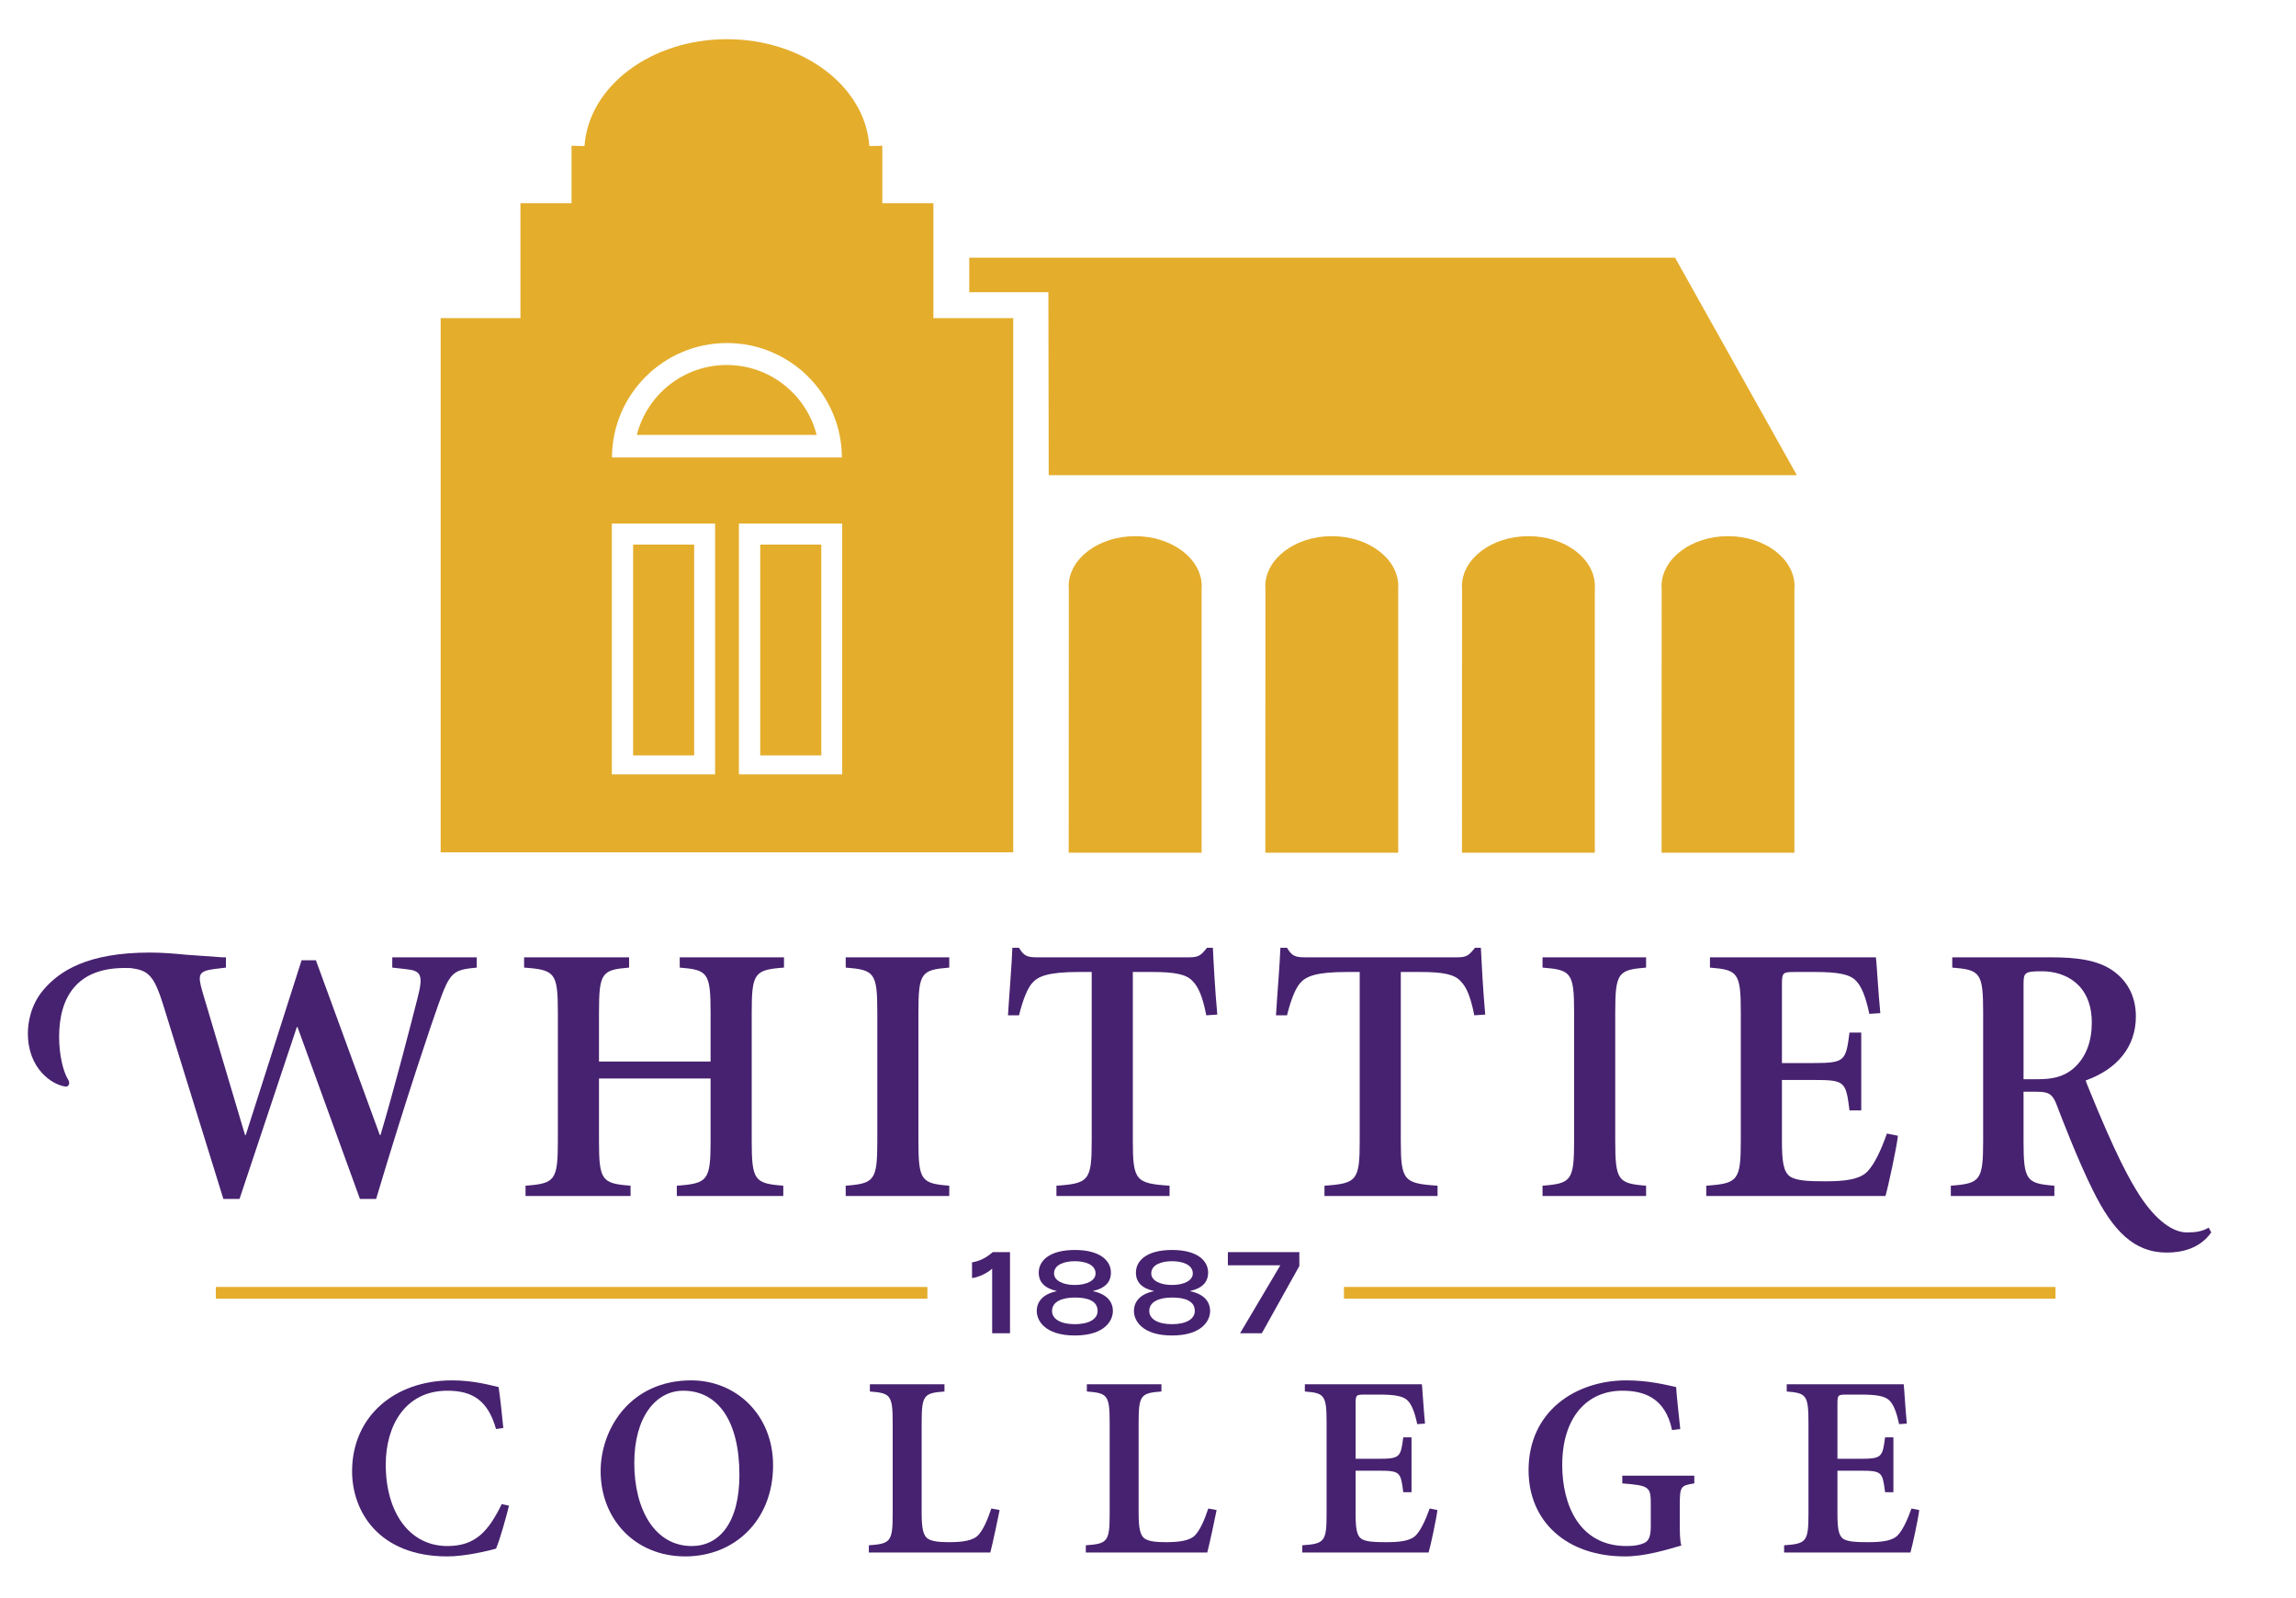
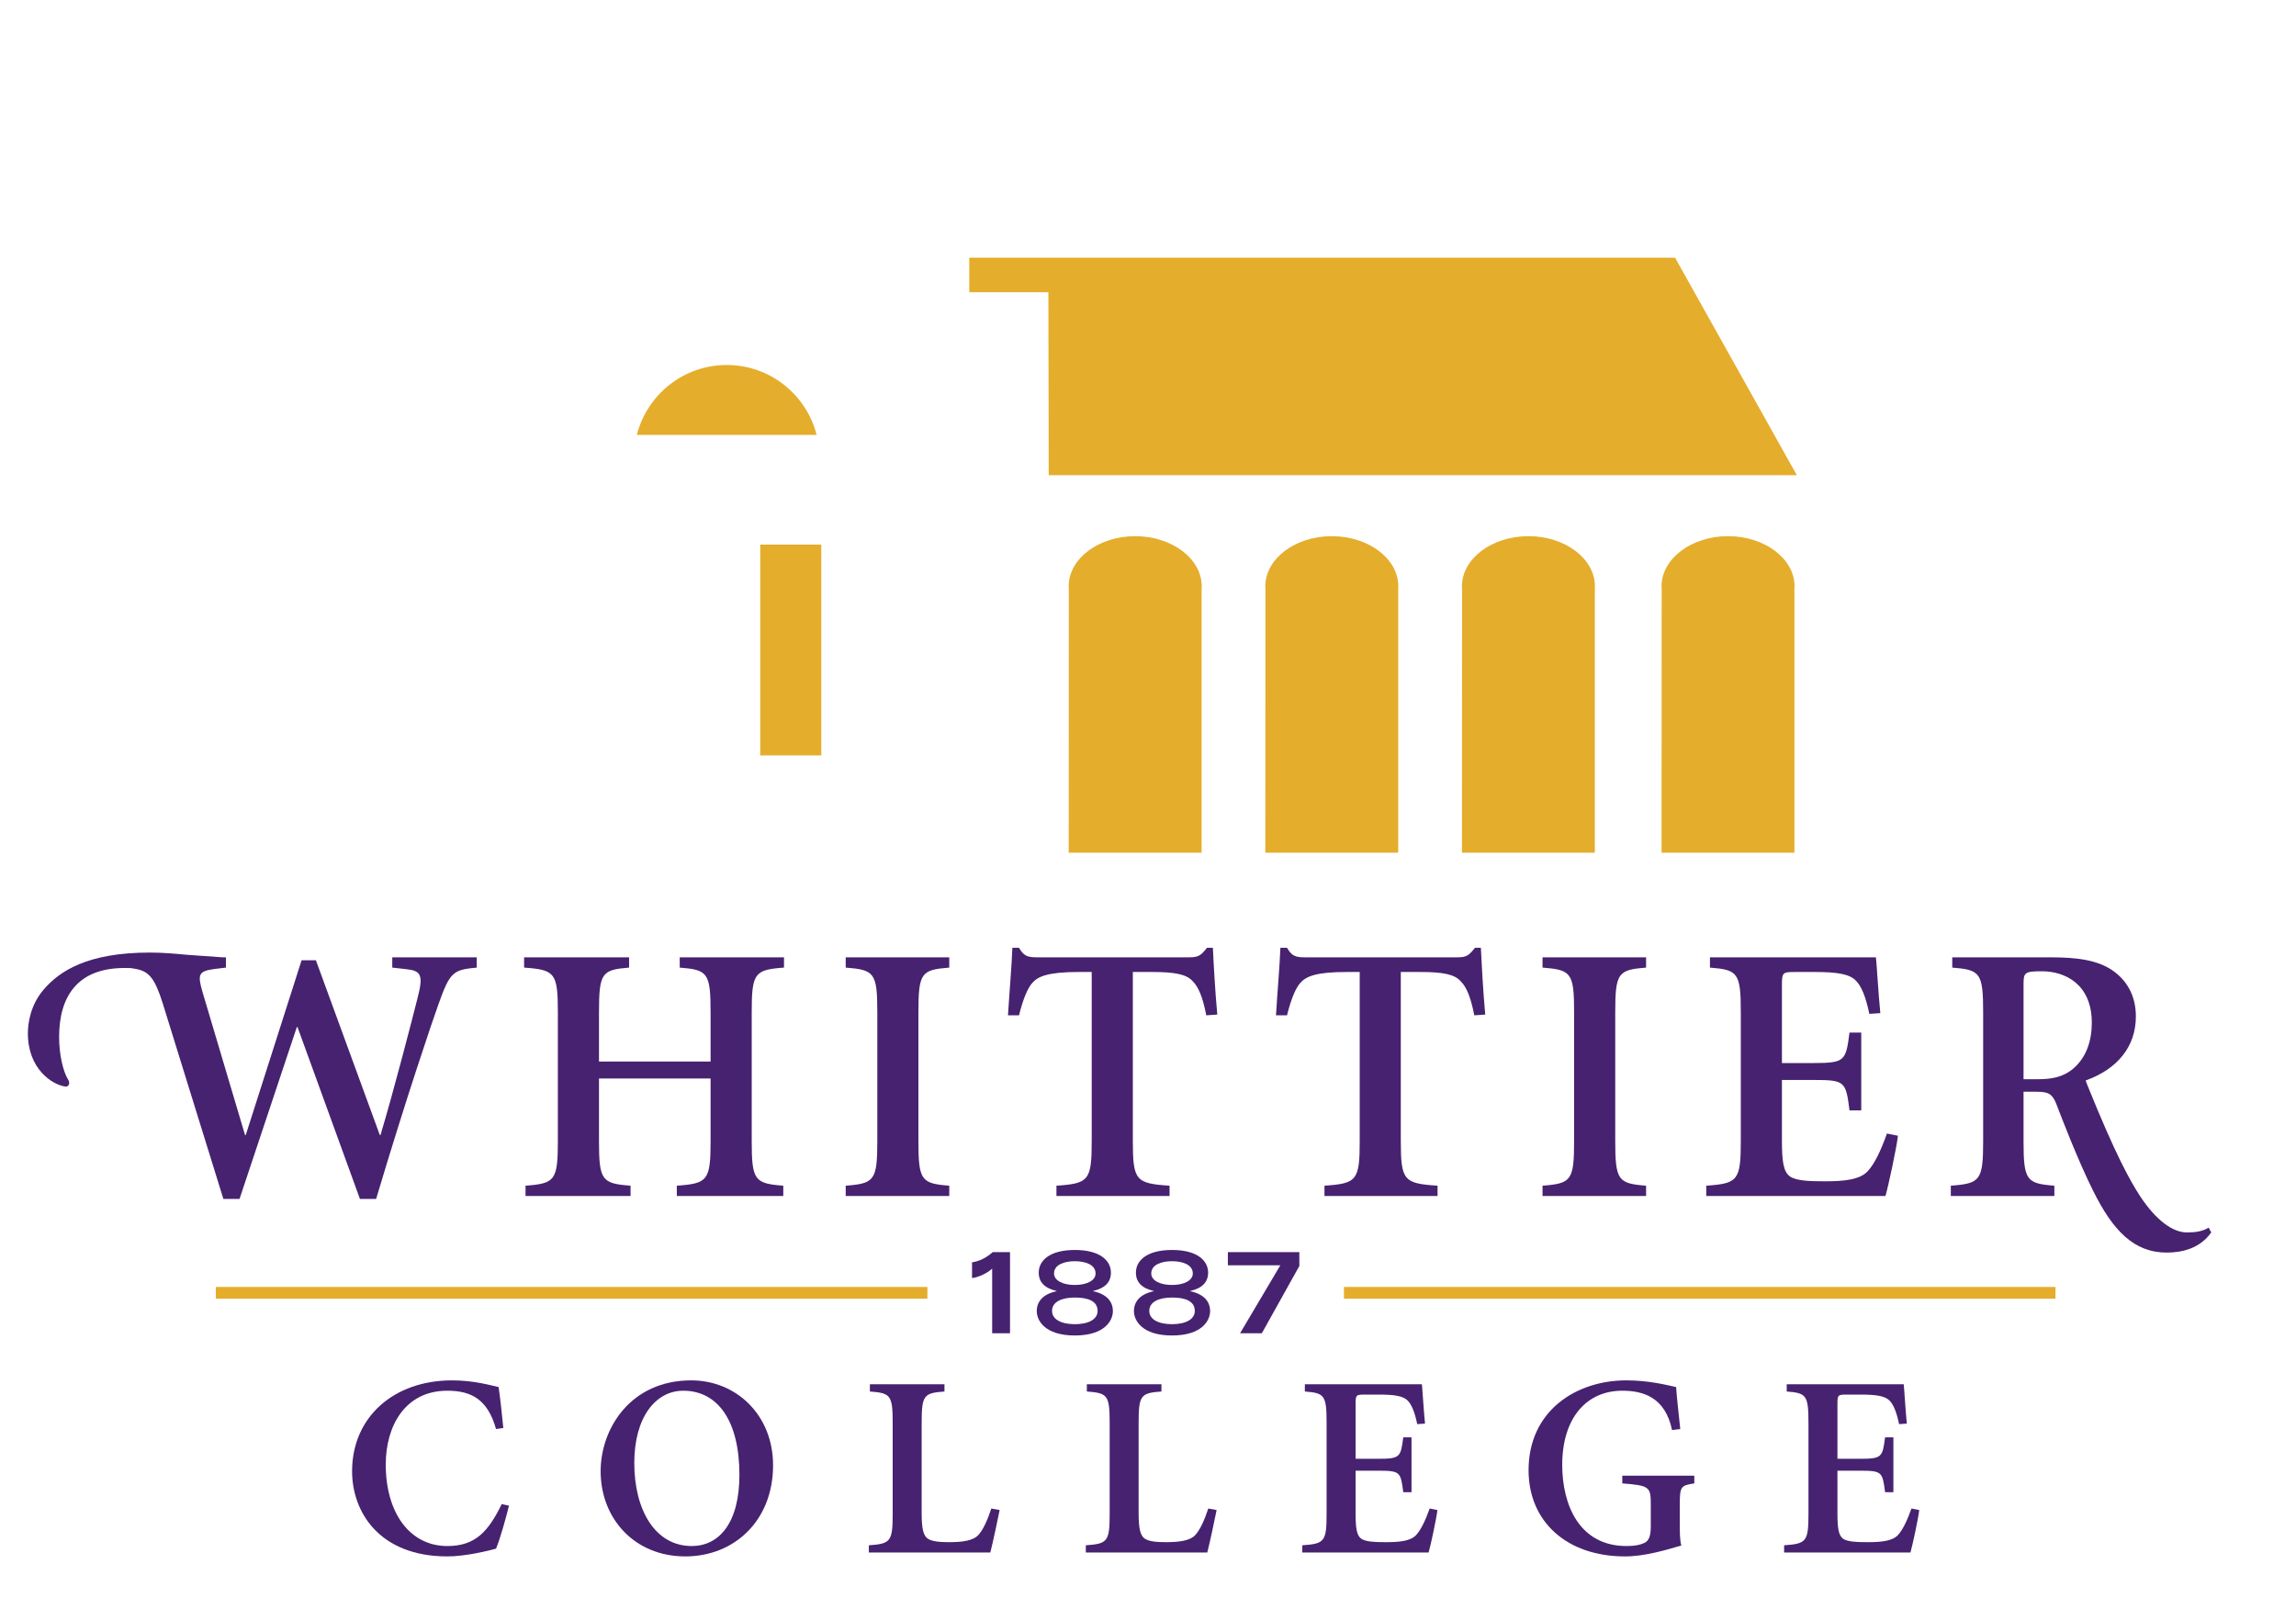
<svg xmlns="http://www.w3.org/2000/svg" xmlns:ns1="http://sodipodi.sourceforge.net/DTD/sodipodi-0.dtd" xmlns:ns2="http://www.inkscape.org/namespaces/inkscape" version="1.1" id="svg1" width="174.173" height="121.253" viewBox="0 0 174.173 121.253" ns1:docname="Whittier College logo full 2c.svg" ns2:version="1.3.2 (1:1.3.2+202311252150+091e20ef0f)">
  <g id="g1" ns2:groupmode="layer" ns2:label="1">
    <path id="path1" d="m 123.109,170.945 h 405.859 v 6.684 H 123.109 Z" style="fill:#e4ad2c;fill-opacity:1;fill-rule:nonzero;stroke:none" transform="matrix(0.133,0,0,-0.133,0,121.253)" />
    <path id="path2" d="m 766.555,170.945 h 405.844 v 6.684 H 766.555 Z" style="fill:#e4ad2c;fill-opacity:1;fill-rule:nonzero;stroke:none" transform="matrix(0.133,0,0,-0.133,0,121.253)" />
    <g id="g30">
      <path id="path3" d="m 554.418,191.672 c 4.238,0.641 8.027,2.519 11.777,5.801 h 9.883 v -46.25 h -10.176 v 36.875 c -2.851,-2.739 -8.125,-5.063 -11.484,-5.395 v 8.969" style="fill:#472270;fill-opacity:1;fill-rule:nonzero;stroke:none" transform="matrix(0.133,0,0,-0.133,0,121.253)" />
      <path id="path4" d="m 658.051,175.203 v 0.141 c -6.953,1.597 -10.156,5.136 -10.156,10.484 0,6.543 5.8,12.895 20.613,12.895 14.726,0 20.566,-6.352 20.566,-12.895 0,-5.348 -3.222,-8.887 -10.176,-10.484 v -0.141 c 7.754,-1.656 11.309,-5.879 11.309,-11.348 0,-5.292 -4.551,-13.906 -21.699,-13.906 -17.195,0 -21.746,8.614 -21.746,13.906 0,5.469 3.535,9.692 11.289,11.348 z m 10.457,-18.808 c 7.676,0 12.969,2.714 12.969,7.558 0,5.766 -5.684,7.641 -12.969,7.641 -7.488,0 -12.996,-2.446 -12.996,-7.641 0,-4.844 5.254,-7.558 12.996,-7.558 z m 0,22.367 c 6.914,0 11.836,2.593 11.836,6.558 0,5.024 -5.86,6.993 -11.836,6.993 -6.016,0 -11.863,-1.969 -11.863,-6.993 0,-3.965 4.89,-6.558 11.863,-6.558" style="fill:#472270;fill-opacity:1;fill-rule:nonzero;stroke:none" transform="matrix(0.133,0,0,-0.133,0,121.253)" />
      <path id="path5" d="m 602.641,175.203 v 0.141 c -6.953,1.597 -10.176,5.136 -10.176,10.484 0,6.543 5.84,12.895 20.586,12.895 14.765,0 20.586,-6.352 20.586,-12.895 0,-5.348 -3.203,-8.887 -10.157,-10.484 v -0.141 c 7.735,-1.656 11.274,-5.879 11.274,-11.348 0,-5.292 -4.535,-13.906 -21.703,-13.906 -17.188,0 -21.715,8.614 -21.715,13.906 0,5.469 3.551,9.692 11.305,11.348 z m 10.41,-18.808 c 7.715,0 12.992,2.714 12.992,7.558 0,5.766 -5.688,7.641 -12.992,7.641 -7.461,0 -12.988,-2.446 -12.988,-7.641 0,-4.844 5.292,-7.558 12.988,-7.558 z m 0,22.367 c 6.953,0 11.836,2.593 11.836,6.558 0,5.024 -5.84,6.993 -11.836,6.993 -6.016,0 -11.856,-1.969 -11.856,-6.993 0,-3.965 4.903,-6.558 11.856,-6.558" style="fill:#472270;fill-opacity:1;fill-rule:nonzero;stroke:none" transform="matrix(0.133,0,0,-0.133,0,121.253)" />
      <path id="path6" d="m 741.105,189.578 -21.386,-38.355 h -12.422 l 22.969,38.75 h -29.922 v 7.5 h 40.761 v -7.895" style="fill:#472270;fill-opacity:1;fill-rule:nonzero;stroke:none" transform="matrix(0.133,0,0,-0.133,0,121.253)" />
      <path id="path7" d="m 282.914,96.594 c -4.707,16.836 -14.023,21.851 -27.754,21.851 -24.219,0 -35.137,-20.23 -35.137,-42.09 0,-27.438 13.594,-46.5 35.137,-46.5 15.957,0 23.34,8.258 31.016,23.922 l 4.14,-0.894 c -1.777,-7.109 -5.019,-18.891 -7.402,-24.516 -4.141,-1.172 -17.402,-4.43 -27.754,-4.43 -38.711,0 -54.336,25.254 -54.336,48.574 0,31.011 23.906,51.836 56.992,51.836 12.715,0 22.461,-2.953 26.582,-3.828 1.192,-8.286 1.778,-14.766 2.676,-23.34 l -4.16,-0.586" style="fill:#472270;fill-opacity:1;fill-rule:nonzero;stroke:none" transform="matrix(0.133,0,0,-0.133,0,121.253)" />
      <path id="path8" d="m 440.941,75.906 c 0,-31.442 -21.992,-51.969 -50.058,-51.969 -29.102,0 -48.297,21.715 -48.297,48.574 0,24.234 16.969,51.836 51.676,51.836 25.566,0 46.679,-19.629 46.679,-48.442 z m -79.16,1.328 c 0,-26.738 11.817,-47.379 32.793,-47.379 15.352,0 27.168,12.848 27.168,40.605 0,30.723 -12.265,47.984 -32.051,47.984 -15.664,0 -27.91,-15.054 -27.91,-41.211" style="fill:#472270;fill-opacity:1;fill-rule:nonzero;stroke:none" transform="matrix(0.133,0,0,-0.133,0,121.253)" />
      <path id="path9" d="m 538.695,122.117 v -4.121 C 526.879,117.117 525.688,115.93 525.688,99.988 V 48.605 c 0,-8.578 0.898,-12.699 3.398,-14.473 2.519,-1.777 7.383,-2.07 12.109,-2.07 6.797,0 13.891,0.582 16.993,4.277 2.5,2.809 4.882,7.852 7.23,14.922 l 4.742,-0.879 c -0.898,-4.731 -4.14,-19.809 -5.312,-24.223 H 495.57 v 4.121 c 12.403,0.879 13.594,2.074 13.594,18.031 v 51.676 c 0,15.942 -1.191,17.129 -13.008,18.008 v 4.121 h 42.539" style="fill:#472270;fill-opacity:1;fill-rule:nonzero;stroke:none" transform="matrix(0.133,0,0,-0.133,0,121.253)" />
      <path id="path10" d="m 662.453,122.117 v -4.121 C 650.629,117.117 649.438,115.93 649.438,99.988 V 48.605 c 0,-8.578 0.898,-12.699 3.417,-14.473 2.5,-1.777 7.383,-2.07 12.098,-2.07 6.797,0 13.887,0.582 16.973,4.277 2.519,2.809 4.902,7.852 7.246,14.922 l 4.746,-0.879 C 693.02,45.652 689.777,30.574 688.586,26.16 H 619.32 v 4.121 c 12.422,0.879 13.598,2.074 13.598,18.031 v 51.676 c 0,15.942 -1.176,17.129 -13.012,18.008 v 4.121 h 42.547" style="fill:#472270;fill-opacity:1;fill-rule:nonzero;stroke:none" transform="matrix(0.133,0,0,-0.133,0,121.253)" />
      <path id="path11" d="m 811.008,122.117 c 0.293,-2.344 0.879,-13.277 1.777,-22.422 l -4.433,-0.309 c -1.485,7.105 -3.262,11.226 -5.469,13.457 -2.5,2.515 -7.227,3.394 -16.387,3.394 h -7.383 c -5.605,0 -5.918,0 -5.918,-5.308 V 79.617 h 12.715 c 12.695,0 12.988,0.863 14.473,12.246 h 4.707 V 60.559 h -4.707 c -1.485,11.676 -1.778,12.262 -14.473,12.262 H 773.195 V 48.605 c 0,-8.578 0.606,-12.699 3.262,-14.613 2.656,-1.773 7.969,-1.93 14.18,-1.93 7.383,0 14.179,0.582 17.265,4.277 2.5,2.809 5.039,7.852 7.539,14.922 l 4.414,-0.879 c -0.585,-5.039 -3.808,-20.102 -5.019,-24.223 h -72.051 v 4.121 c 12.695,0.879 13.867,2.074 13.867,18.031 v 51.676 c 0,15.942 -1.172,17.129 -12.402,18.008 v 4.121 h 66.758" style="fill:#472270;fill-opacity:1;fill-rule:nonzero;stroke:none" transform="matrix(0.133,0,0,-0.133,0,121.253)" />
      <path id="path12" d="m 958.098,43.273 c 0,-5.312 0,-10.043 0.879,-13.129 -9.161,-2.656 -20.977,-6.207 -32.188,-6.207 -32.93,0 -54.941,19.648 -54.941,49.176 0,33.672 26.875,51.235 55.82,51.235 12.695,0 23.047,-2.657 28.359,-3.828 0.274,-5.024 1.172,-12.715 2.344,-23.926 l -4.687,-0.586 c -3.868,18.594 -16.27,22.437 -28.379,22.437 -20.391,0 -34.258,-15.504 -34.258,-42.359 0,-22.758 9.766,-46.23 36.621,-46.23 4.727,0 7.539,0.586 9.902,1.621 2.793,1.168 3.985,3.691 3.985,9.586 v 12.406 c 0,10.039 -0.586,10.934 -16.25,12.105 v 4.414 h 41.074 v -4.414 c -7.695,-1.172 -8.281,-1.773 -8.281,-12.105 V 43.273" style="fill:#472270;fill-opacity:1;fill-rule:nonzero;stroke:none" transform="matrix(0.133,0,0,-0.133,0,121.253)" />
      <path id="path13" d="m 1085.82,122.117 c 0.31,-2.344 0.89,-13.277 1.77,-22.422 l -4.41,-0.309 c -1.49,7.105 -3.24,11.226 -5.47,13.457 -2.52,2.515 -7.25,3.394 -16.41,3.394 h -7.36 c -5.62,0 -5.92,0 -5.92,-5.308 V 79.617 h 12.7 c 12.69,0 12.99,0.863 14.47,12.246 h 4.75 V 60.559 h -4.75 c -1.48,11.676 -1.78,12.262 -14.47,12.262 h -12.7 V 48.605 c 0,-8.578 0.61,-12.699 3.26,-14.613 2.66,-1.773 7.97,-1.93 14.16,-1.93 7.39,0 14.18,0.582 17.29,4.277 2.5,2.809 5,7.852 7.52,14.922 l 4.43,-0.879 c -0.58,-5.039 -3.83,-20.102 -5.02,-24.223 h -72.05 v 4.121 c 12.7,0.879 13.89,2.074 13.89,18.031 v 51.676 c 0,15.942 -1.19,17.129 -12.4,18.008 v 4.121 h 66.72" style="fill:#472270;fill-opacity:1;fill-rule:nonzero;stroke:none" transform="matrix(0.133,0,0,-0.133,0,121.253)" />
      <path id="path14" d="m 358.813,365.641 v -5.86 c -15.508,-1.261 -17.168,-2.929 -17.168,-25.539 v -28.058 h 63.652 v 28.058 c 0,22.61 -1.66,24.278 -17.598,25.539 v 5.86 h 59.473 v -5.86 c -16.719,-1.261 -18.418,-2.929 -18.418,-25.539 V 260.93 c 0,-22.602 1.699,-24.282 18.008,-25.547 v -5.86 h -60.723 v 5.86 c 17.598,1.265 19.258,2.945 19.258,25.547 v 35.601 H 341.645 V 260.93 c 0,-22.602 1.66,-24.282 18.007,-25.547 v -5.86 H 299.75 v 5.86 c 16.758,1.265 18.438,2.945 18.438,25.547 v 73.312 c 0,22.61 -1.68,24.278 -19.258,25.539 v 5.86 h 59.883" style="fill:#472270;fill-opacity:1;fill-rule:nonzero;stroke:none" transform="matrix(0.133,0,0,-0.133,0,121.253)" />
      <path id="path15" d="m 541.43,365.641 v -5.86 c -15.938,-1.261 -17.594,-2.929 -17.594,-25.539 V 260.93 c 0,-22.602 1.656,-24.282 17.594,-25.547 v -5.86 h -59.063 v 5.86 c 16.348,1.265 18.028,2.945 18.028,25.547 v 73.312 c 0,22.61 -1.68,24.278 -18.028,25.539 v 5.86 h 59.063" style="fill:#472270;fill-opacity:1;fill-rule:nonzero;stroke:none" transform="matrix(0.133,0,0,-0.133,0,121.253)" />
      <path id="path16" d="m 574.926,332.563 c 0.84,13.8 2.09,27.648 2.5,38.515 h 3.789 c 2.91,-5.008 5.019,-5.437 10.879,-5.437 h 86.297 c 5.449,0 6.699,1.277 10.058,5.437 h 3.34 c 0.41,-8.777 1.27,-24.715 2.52,-38.094 l -6.289,-0.421 c -2.09,10.878 -4.61,16.339 -7.754,19.464 -3.555,3.993 -10.254,5.254 -23.25,5.254 H 646.137 V 260.93 c 0,-22.602 1.679,-24.282 20.945,-25.547 v -5.86 h -64.519 v 5.86 c 18.441,1.265 20.117,2.945 20.117,25.547 v 96.351 h -7.129 c -18.008,0 -23.457,-2.519 -26.817,-6.289 -2.5,-2.929 -5,-8.39 -7.519,-18.429 h -6.289" style="fill:#472270;fill-opacity:1;fill-rule:nonzero;stroke:none" transform="matrix(0.133,0,0,-0.133,0,121.253)" />
      <path id="path17" d="m 727.785,332.563 c 0.84,13.8 2.09,27.648 2.52,38.515 h 3.769 c 2.93,-5.008 5.02,-5.437 10.879,-5.437 h 86.289 c 5.449,0 6.699,1.277 10.039,5.437 h 3.36 c 0.429,-8.777 1.25,-24.715 2.5,-38.094 l -6.25,-0.421 c -2.11,10.878 -4.629,16.339 -7.774,19.464 -3.554,3.993 -10.273,5.254 -23.242,5.254 H 798.977 V 260.93 c 0,-22.602 1.699,-24.282 20.957,-25.547 v -5.86 h -64.493 v 5.86 c 18.418,1.265 20.098,2.945 20.098,25.547 v 96.351 h -7.129 c -18.027,0 -23.457,-2.519 -26.816,-6.289 -2.5,-2.929 -5.02,-8.39 -7.52,-18.429 h -6.289" style="fill:#472270;fill-opacity:1;fill-rule:nonzero;stroke:none" transform="matrix(0.133,0,0,-0.133,0,121.253)" />
      <path id="path18" d="m 938.879,365.641 v -5.86 c -15.918,-1.261 -17.598,-2.929 -17.598,-25.539 V 260.93 c 0,-22.602 1.68,-24.282 17.598,-25.547 v -5.86 h -59.063 v 5.86 c 16.348,1.265 18.008,2.945 18.008,25.547 v 73.312 c 0,22.61 -1.66,24.278 -18.008,25.539 v 5.86 h 59.063" style="fill:#472270;fill-opacity:1;fill-rule:nonzero;stroke:none" transform="matrix(0.133,0,0,-0.133,0,121.253)" />
      <path id="path19" d="m 1069.98,365.641 c 0.41,-3.34 1.25,-18.84 2.5,-31.828 l -6.27,-0.418 c -2.09,10.046 -4.61,15.925 -7.76,19.05 -3.55,3.575 -10.27,4.836 -23.24,4.836 h -10.47 c -7.97,0 -8.38,0 -8.38,-7.551 v -44.386 h 18.01 c 18.01,0 18.44,1.25 20.53,17.383 h 6.7 v -44.399 h -6.7 c -2.09,16.547 -2.52,17.363 -20.53,17.363 h -18.01 v -34.336 c 0,-12.144 0.82,-18.003 4.61,-20.718 3.77,-2.539 11.31,-2.739 20.12,-2.739 10.45,0 20.08,0.825 24.49,6.079 3.56,3.984 7.11,11.113 10.67,21.152 l 6.28,-1.25 c -0.82,-7.149 -5.43,-28.496 -7.11,-34.356 H 973.195 v 5.86 c 18.028,1.265 19.707,2.945 19.707,25.547 v 73.312 c 0,22.61 -1.679,24.278 -17.597,25.539 v 5.86 h 94.675" style="fill:#472270;fill-opacity:1;fill-rule:nonzero;stroke:none" transform="matrix(0.133,0,0,-0.133,0,121.253)" />
      <path id="path20" d="m 223.734,365.641 v -5.86 l 7.539,-0.84 c 9.004,-0.851 10.274,-3.339 6.934,-16.339 -3.379,-13.399 -13.418,-52.336 -21.172,-78.293 h -0.41 l -36.445,99.652 h -8.164 L 140.18,264.309 h -0.43 l -24.277,81.664 c -2.93,10.047 -2.09,11.718 6.488,12.968 l 6.91,0.84 v 5.86 h -1.953 c -4.805,0.32 -20.547,1.464 -20.547,1.464 -6.285,0.606 -13.398,1.25 -20.918,1.25 -35.41,0 -51.543,-10.449 -60.742,-21.347 -7.129,-8.399 -8.809,-18.449 -8.809,-24.735 0,-20.293 13.828,-29.293 21.367,-30.347 2.09,-0.215 2.91,2.09 1.465,4.179 -2.715,4.395 -5.02,14.024 -5.02,24.083 0,23.05 10.449,39.367 37.285,39.367 1.484,0 2.578,0 3.477,-0.039 0.938,-0.118 1.836,-0.262 2.656,-0.418 0.176,-0.051 0.371,-0.098 0.566,-0.157 l 0.176,0.008 c 7.051,-1.492 10.391,-5.066 14.98,-19.687 L 127.406,227.844 h 9.219 l 32.676,98.011 h 0.39 l 35.606,-98.011 h 9.238 c 17.363,58.219 32.227,101.789 35.391,110.578 6.679,18.859 8.359,20.098 21.992,21.359 v 5.86 h -48.184" style="fill:#472270;fill-opacity:1;fill-rule:nonzero;stroke:none" transform="matrix(0.133,0,0,-0.133,0,121.253)" />
      <path id="path21" d="m 1259.76,211.477 c -3.77,-2.305 -7.75,-2.739 -12.56,-2.739 -7.75,0 -17.38,6.723 -26.6,20.742 -5.64,8.793 -13.63,22.622 -30.18,63.657 l -0.82,2.261 0.79,0.278 v 0.015 c 16.95,6.289 27.85,18.657 27.85,36.258 0,12.344 -5.65,21.121 -13.83,26.571 -8.36,5.441 -19.26,7.121 -34.55,7.121 h -56.35 v -5.86 c 15.94,-1.261 17.62,-2.929 17.62,-25.539 V 260.93 c 0,-22.602 -1.68,-24.282 -18.44,-25.547 v -5.86 h 59.06 v 5.86 c -15.91,1.265 -17.58,2.945 -17.58,25.547 v 28.062 h 6.7 c 0.38,0 0.75,0 1.1,-0.039 h -0.02 c 6.09,0 8.61,-1.031 10.9,-6.91 2.73,-7.109 12.15,-31.84 20.95,-49.438 11.31,-22.808 23.25,-35.371 42.09,-35.371 8.58,0 18.85,2.289 25.34,11.504 z m -105.59,84.628 v 54.047 c 0,6.7 0.42,7.539 10.45,7.539 13.42,0 28.48,-7.539 28.48,-29.316 0,-10.062 -2.93,-20.102 -11.31,-26.82 -5.43,-4.18 -11.33,-5.45 -19.69,-5.45 h -7.93" style="fill:#472270;fill-opacity:1;fill-rule:nonzero;stroke:none" transform="matrix(0.133,0,0,-0.133,0,121.253)" />
    </g>
    <path id="path22" d="m 465.785,663.613 c -5.84,22.91 -26.543,39.879 -51.269,39.879 -24.727,0 -45.45,-16.969 -51.289,-39.879 h 102.558" style="fill:#e4ad2c;fill-opacity:1;fill-rule:nonzero;stroke:none" transform="matrix(0.133,0,0,-0.133,0,121.253)" />
    <path id="path23" d="M 685.363,575.898 V 425.309 h -75.808 l 0.078,150.589 c -0.02,0.465 -0.039,0.668 -0.059,0.879 0,0.172 -0.039,0.368 -0.039,0.446 0,15.777 17.031,28.636 37.969,28.636 20.906,0 37.937,-12.859 37.937,-28.636 0,-0.078 -0.019,-0.254 -0.039,-0.414 -0.019,-0.207 -0.039,-0.446 -0.039,-0.911" style="fill:#e4ad2c;fill-opacity:1;fill-rule:nonzero;stroke:none" transform="matrix(0.133,0,0,-0.133,0,121.253)" />
    <path id="path24" d="M 797.492,575.898 V 425.309 h -75.781 l 0.059,150.589 c 0,0.465 -0.04,0.668 -0.04,0.879 -0.019,0.172 -0.039,0.368 -0.039,0.446 0,15.777 17.032,28.636 37.93,28.636 20.938,0 37.93,-12.859 37.93,-28.636 0,-0.078 0,-0.254 0,-0.414 -0.02,-0.207 -0.059,-0.446 -0.059,-0.911" style="fill:#e4ad2c;fill-opacity:1;fill-rule:nonzero;stroke:none" transform="matrix(0.133,0,0,-0.133,0,121.253)" />
    <path id="path25" d="M 909.641,575.898 V 425.309 h -75.782 l 0.059,150.589 c 0,0.465 -0.039,0.668 -0.059,0.879 0,0.172 -0.019,0.368 -0.019,0.446 0,15.777 17.012,28.636 37.949,28.636 20.918,0 37.91,-12.859 37.91,-28.636 0,-0.078 0,-0.254 0,-0.414 -0.019,-0.207 -0.058,-0.446 -0.058,-0.911" style="fill:#e4ad2c;fill-opacity:1;fill-rule:nonzero;stroke:none" transform="matrix(0.133,0,0,-0.133,0,121.253)" />
    <path id="path26" d="M 1023.49,575.898 V 425.309 h -75.783 l 0.059,150.589 c -0.02,0.465 -0.059,0.668 -0.059,0.879 0,0.172 -0.019,0.368 -0.019,0.446 0,15.777 17.011,28.636 37.929,28.636 20.943,0 37.953,-12.859 37.953,-28.636 0,-0.078 -0.02,-0.254 -0.02,-0.414 -0.02,-0.207 -0.06,-0.446 -0.06,-0.911" style="fill:#e4ad2c;fill-opacity:1;fill-rule:nonzero;stroke:none" transform="matrix(0.133,0,0,-0.133,0,121.253)" />
-     <path id="path27" d="m 361.117,601.063 c 0,0 0,-115.688 0,-120.266 4.004,0 30.821,0 34.805,0 0,4.578 0,120.266 0,120.266 h -34.805" style="fill:#e4ad2c;fill-opacity:1;fill-rule:nonzero;stroke:none" transform="matrix(0.133,0,0,-0.133,0,121.253)" />
    <path id="path28" d="m 433.617,601.063 c 0,0 0,-115.688 0,-120.266 4.004,0 30.801,0 34.824,0 0,4.578 0,120.266 0,120.266 h -34.824" style="fill:#e4ad2c;fill-opacity:1;fill-rule:nonzero;stroke:none" transform="matrix(0.133,0,0,-0.133,0,121.253)" />
    <path id="path29" d="m 552.836,764.691 v -19.714 h 45.137 l 0.175,-104.325 H 1024.86 L 955.402,764.691 H 552.836" style="fill:#e4ad2c;fill-opacity:1;fill-rule:nonzero;stroke:none" transform="matrix(0.133,0,0,-0.133,0,121.253)" />
-     <path id="path30" d="m 532.387,730.219 v 65.554 h -29.141 v 32.766 l -7.402,-0.176 c -2.344,34.192 -38.028,60.957 -81.231,60.957 -43.183,0 -78.867,-26.765 -81.23,-60.957 l -7.403,0.176 V 795.773 H 296.84 V 730.219 H 251.336 V 425.531 H 577.918 V 730.219 Z M 407.875,469.977 h -58.906 v 143.074 h 58.906 z m 72.5,0 h -58.926 v 143.074 h 58.926 z m -131.328,180.75 c 0.156,36.089 29.453,65.289 65.566,65.289 36.133,0 65.41,-29.2 65.586,-65.289 H 349.047" style="fill:#e4ad2c;fill-opacity:1;fill-rule:nonzero;stroke:none" transform="matrix(0.133,0,0,-0.133,0,121.253)" />
  </g>
</svg>